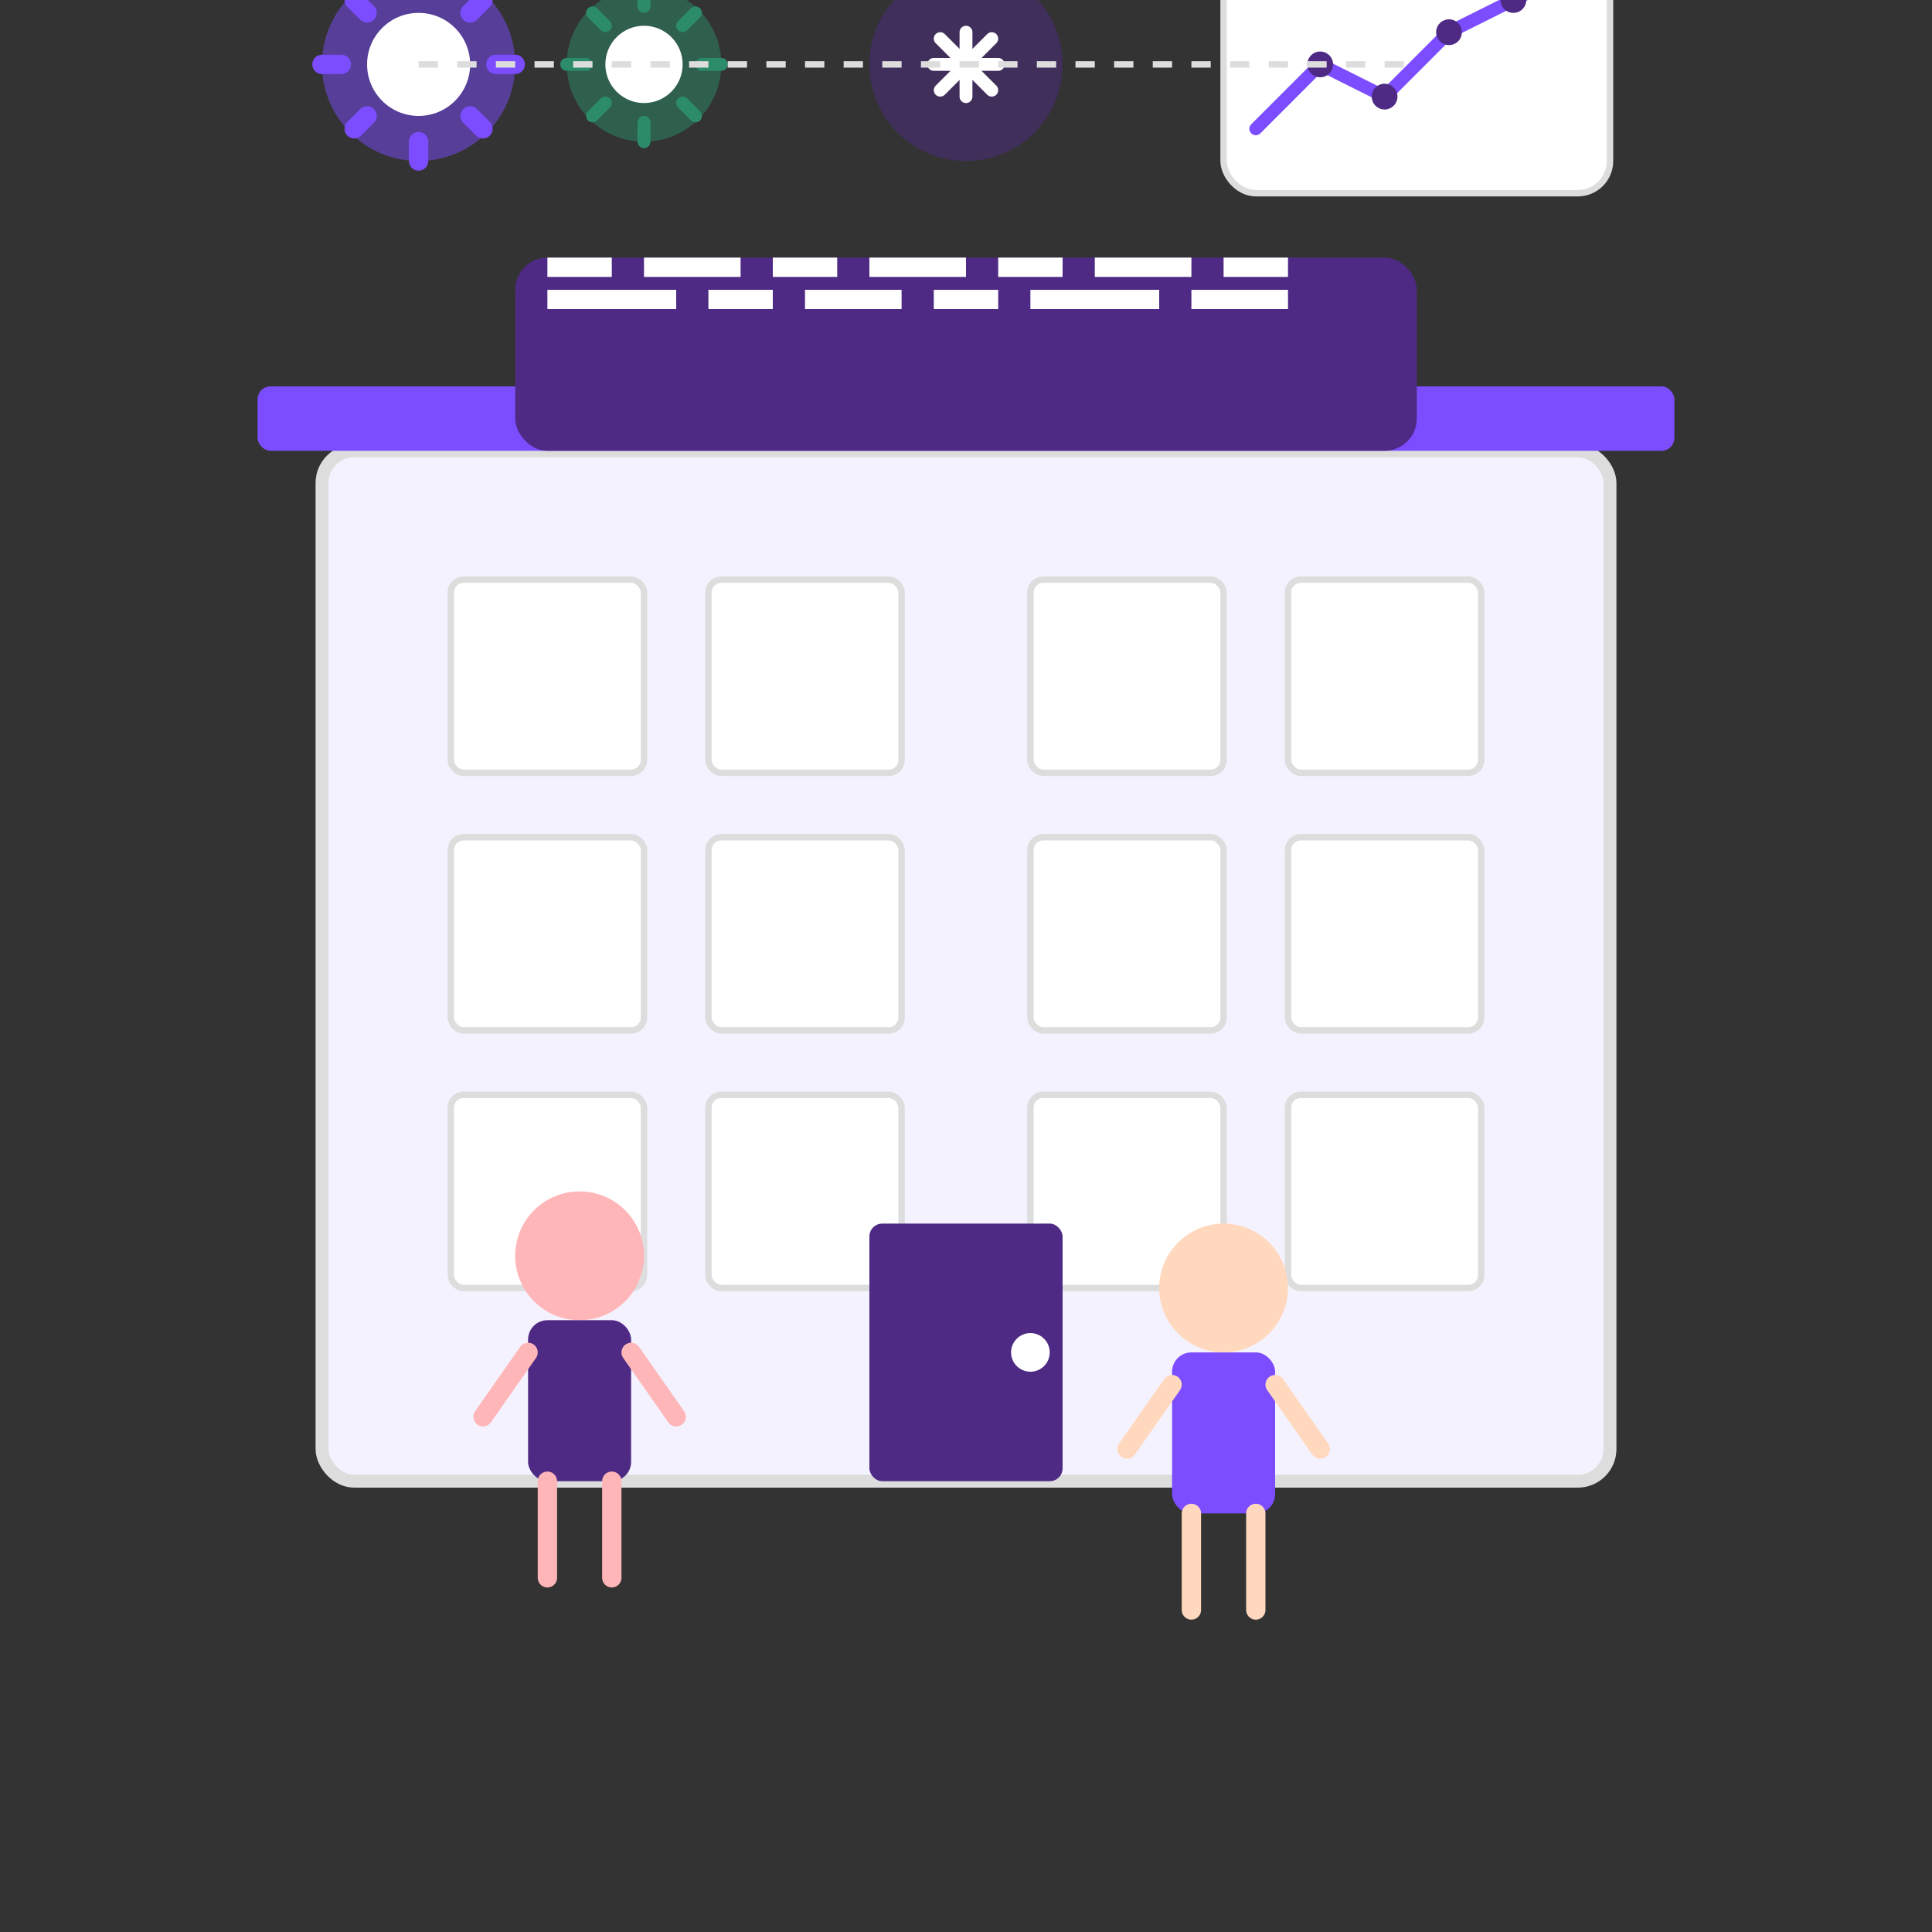
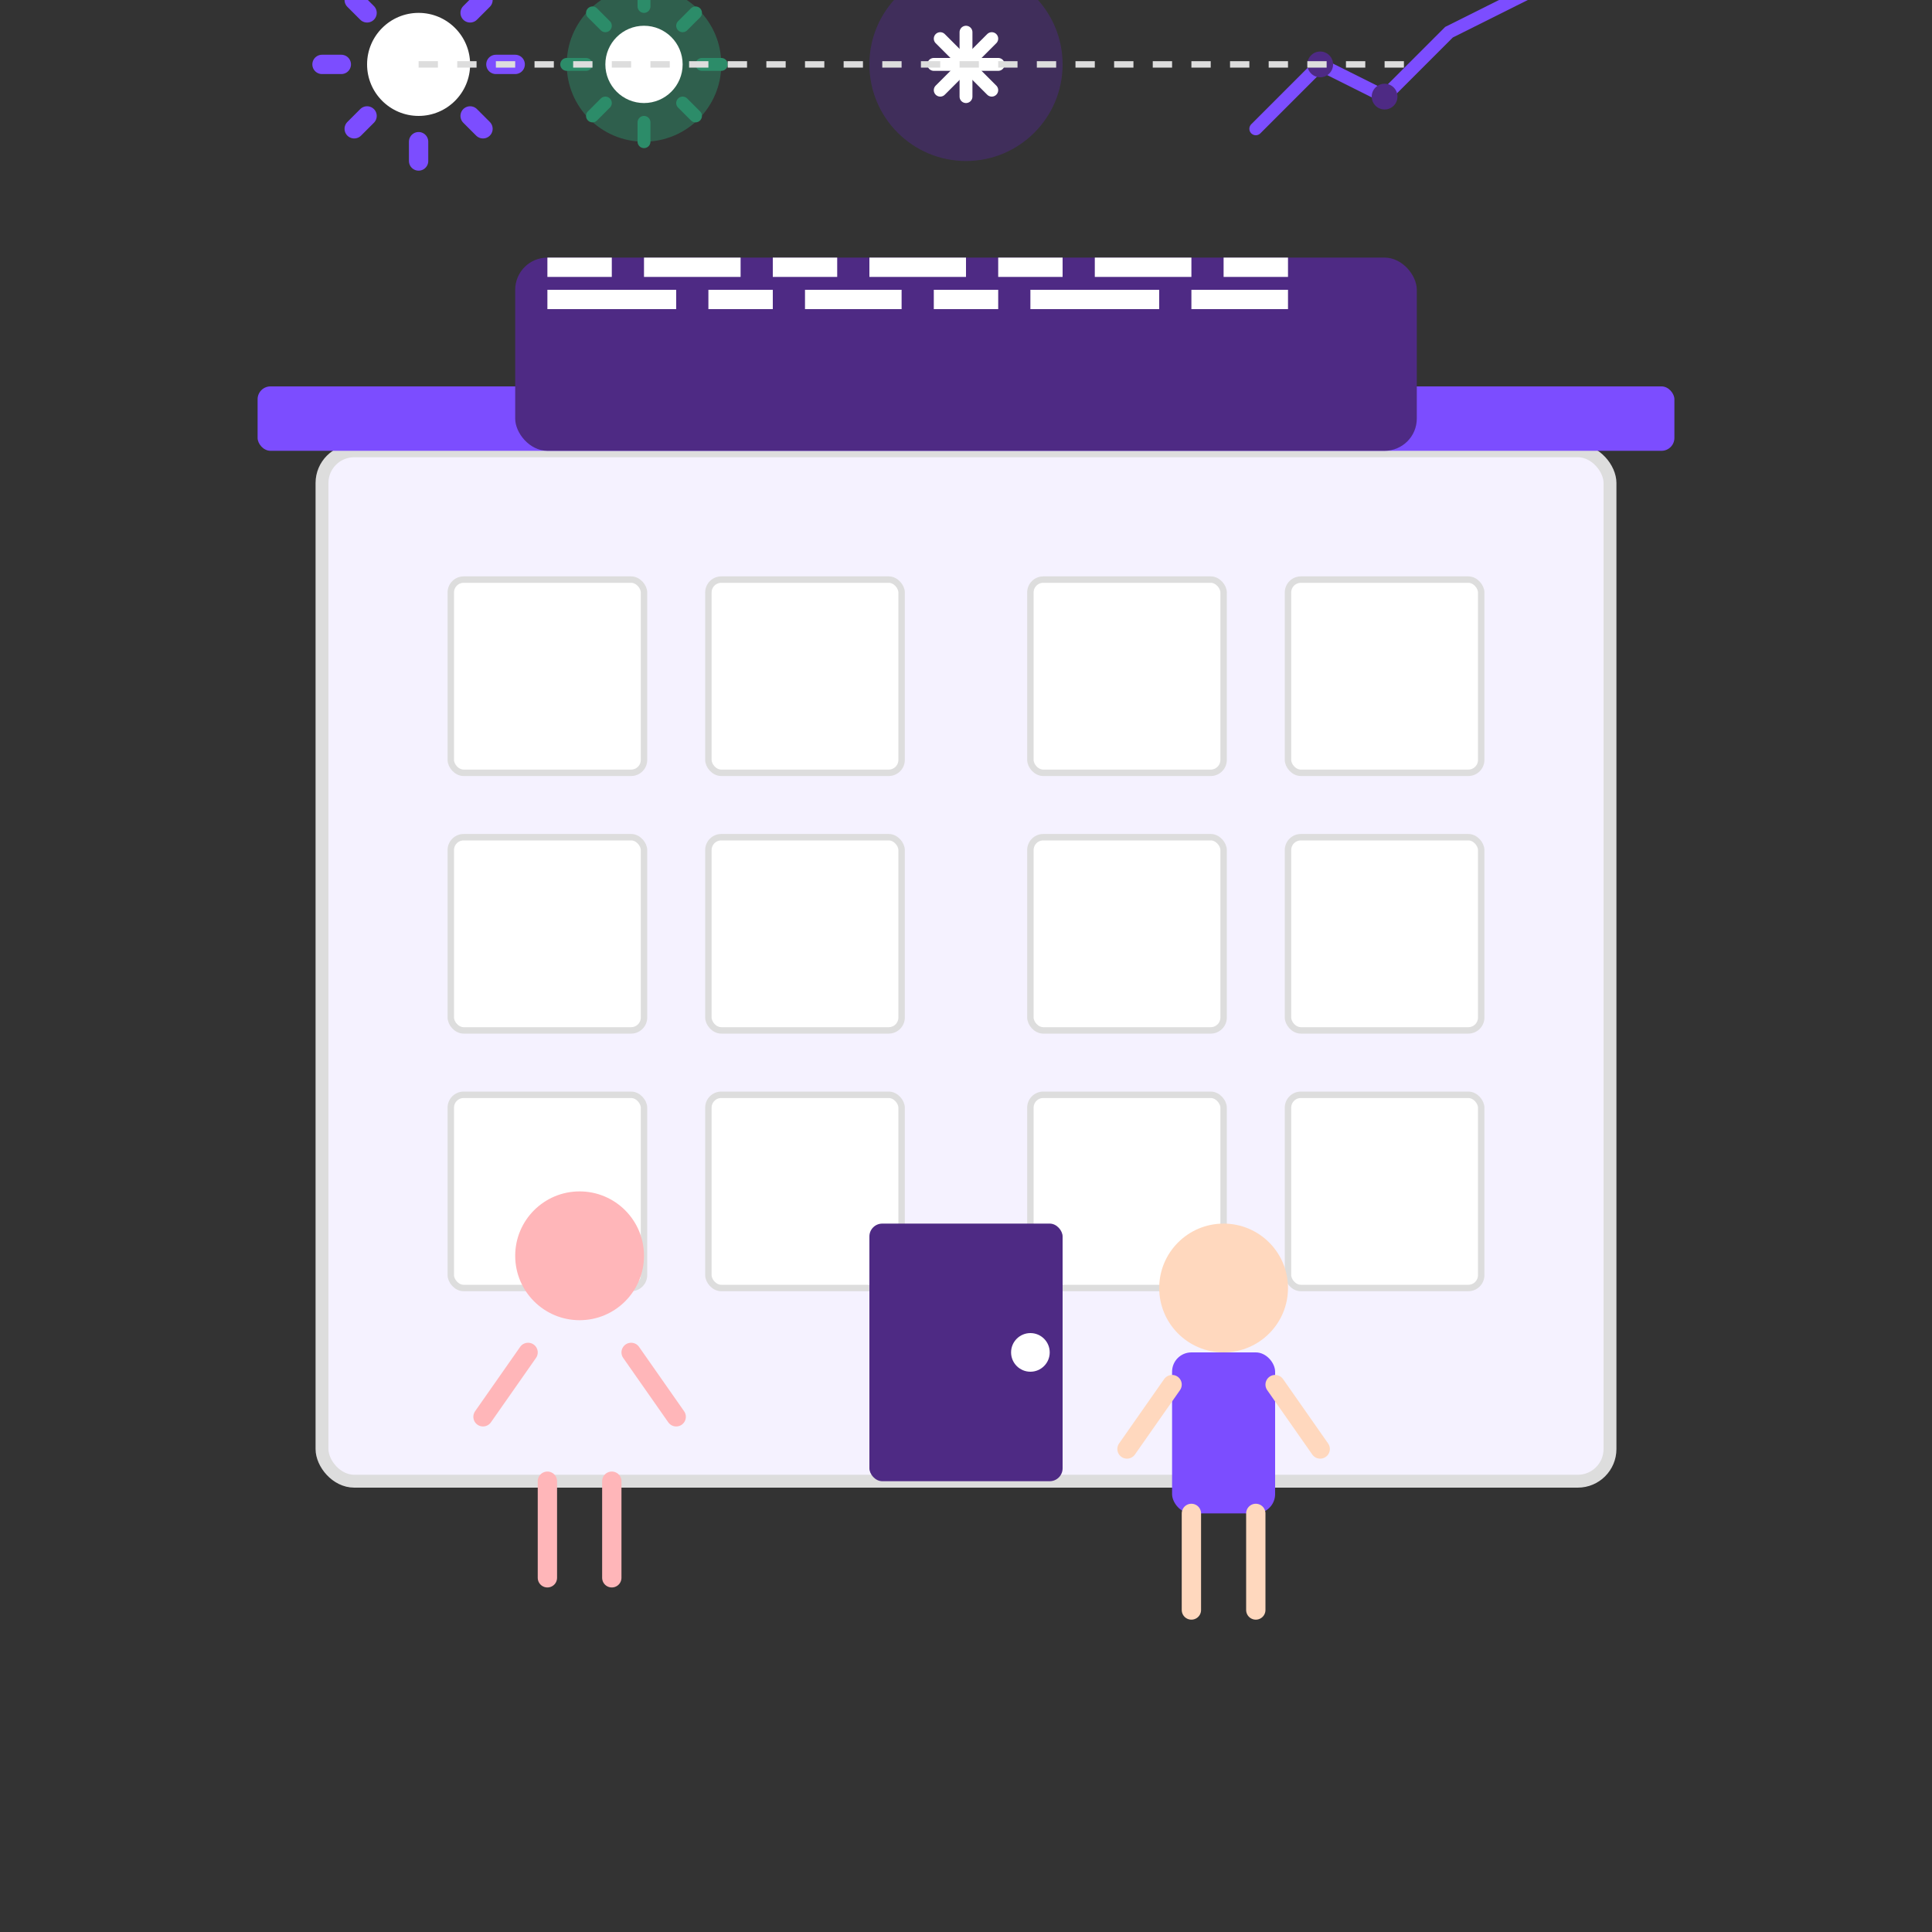
<svg xmlns="http://www.w3.org/2000/svg" width="300" height="300" viewBox="0 0 300 300">
  <rect x="0" y="0" width="300" height="300" fill="#333333" stroke="none" />
  <style>
    .primary { fill: #4e2a84; }
    .secondary { fill: #7c4dff; }
    .accent { fill: #2c8c69; }
    .light { fill: #f5f2ff; }
    .dark { fill: #2c1654; }
    .white { fill: #ffffff; }
  </style>
  <rect x="0" y="0" width="300" height="300" fill="transparent" />
  <g transform="translate(150, 150)">
    <rect x="-100" y="-80" width="200" height="160" rx="5" class="light" stroke="#ddd" stroke-width="2" />
    <rect x="-80" y="-60" width="30" height="30" rx="2" class="white" stroke="#ddd" stroke-width="1" />
    <rect x="-80" y="-20" width="30" height="30" rx="2" class="white" stroke="#ddd" stroke-width="1" />
    <rect x="-80" y="20" width="30" height="30" rx="2" class="white" stroke="#ddd" stroke-width="1" />
    <rect x="-40" y="-60" width="30" height="30" rx="2" class="white" stroke="#ddd" stroke-width="1" />
    <rect x="-40" y="-20" width="30" height="30" rx="2" class="white" stroke="#ddd" stroke-width="1" />
    <rect x="-40" y="20" width="30" height="30" rx="2" class="white" stroke="#ddd" stroke-width="1" />
    <rect x="10" y="-60" width="30" height="30" rx="2" class="white" stroke="#ddd" stroke-width="1" />
    <rect x="10" y="-20" width="30" height="30" rx="2" class="white" stroke="#ddd" stroke-width="1" />
    <rect x="10" y="20" width="30" height="30" rx="2" class="white" stroke="#ddd" stroke-width="1" />
    <rect x="50" y="-60" width="30" height="30" rx="2" class="white" stroke="#ddd" stroke-width="1" />
    <rect x="50" y="-20" width="30" height="30" rx="2" class="white" stroke="#ddd" stroke-width="1" />
    <rect x="50" y="20" width="30" height="30" rx="2" class="white" stroke="#ddd" stroke-width="1" />
    <rect x="-15" y="40" width="30" height="40" rx="2" class="primary" />
    <circle cx="10" cy="60" r="3" fill="#fff" />
    <rect x="-110" y="-90" width="220" height="10" rx="2" class="secondary" />
    <rect x="-70" y="-110" width="140" height="30" rx="5" class="primary" />
    <g transform="translate(-60, 65)">
      <circle cx="0" cy="-20" r="10" fill="#ffb6b9" />
-       <rect x="-8" y="-10" width="16" height="25" rx="3" class="primary" />
      <line x1="-8" y1="-5" x2="-15" y2="5" stroke="#ffb6b9" stroke-width="3" stroke-linecap="round" />
      <line x1="8" y1="-5" x2="15" y2="5" stroke="#ffb6b9" stroke-width="3" stroke-linecap="round" />
      <line x1="-5" y1="15" x2="-5" y2="30" stroke="#ffb6b9" stroke-width="3" stroke-linecap="round" />
      <line x1="5" y1="15" x2="5" y2="30" stroke="#ffb6b9" stroke-width="3" stroke-linecap="round" />
    </g>
    <g transform="translate(40, 70)">
      <circle cx="0" cy="-20" r="10" fill="#ffd8be" />
      <rect x="-8" y="-10" width="16" height="25" rx="3" class="secondary" />
      <line x1="-8" y1="-5" x2="-15" y2="5" stroke="#ffd8be" stroke-width="3" stroke-linecap="round" />
      <line x1="8" y1="-5" x2="15" y2="5" stroke="#ffd8be" stroke-width="3" stroke-linecap="round" />
      <line x1="-5" y1="15" x2="-5" y2="30" stroke="#ffd8be" stroke-width="3" stroke-linecap="round" />
      <line x1="5" y1="15" x2="5" y2="30" stroke="#ffd8be" stroke-width="3" stroke-linecap="round" />
    </g>
    <g transform="translate(-85, -140)">
-       <circle cx="0" cy="0" r="15" class="secondary" opacity="0.5" />
      <circle cx="0" cy="0" r="8" class="white" />
      <path d="M0,-15 L0,-12 M15,0 L12,0 M0,15 L0,12 M-15,0 L-12,0 M10,-10 L8,-8 M10,10 L8,8 M-10,10 L-8,8 M-10,-10 L-8,-8" stroke="#7c4dff" stroke-width="3" stroke-linecap="round" />
    </g>
    <g transform="translate(-50, -140)">
      <circle cx="0" cy="0" r="12" class="accent" opacity="0.5" />
      <circle cx="0" cy="0" r="6" class="white" />
      <path d="M0,-12 L0,-9 M12,0 L9,0 M0,12 L0,9 M-12,0 L-9,0 M8,-8 L6,-6 M8,8 L6,6 M-8,8 L-6,6 M-8,-8 L-6,-6" stroke="#2c8c69" stroke-width="2" stroke-linecap="round" />
    </g>
    <g transform="translate(70, -140)">
-       <rect x="-30" y="-20" width="60" height="40" rx="5" fill="white" stroke="#ddd" stroke-width="1" />
      <polyline points="-25,10 -15,0 -5,5 5,-5 15,-10 25,-15" fill="none" stroke="#7c4dff" stroke-width="2" stroke-linecap="round" />
      <circle cx="-15" cy="0" r="2" class="primary" />
      <circle cx="-5" cy="5" r="2" class="primary" />
-       <circle cx="5" cy="-5" r="2" class="primary" />
-       <circle cx="15" cy="-10" r="2" class="primary" />
      <circle cx="25" cy="-15" r="2" class="primary" />
    </g>
    <g transform="translate(0, -140)">
      <circle cx="0" cy="0" r="15" class="primary" opacity="0.5" />
      <path d="M0,5 L0,-5 M-5,0 L5,0" stroke="white" stroke-width="2" stroke-linecap="round" />
      <path d="M-4,-4 L4,4 M-4,4 L4,-4" stroke="white" stroke-width="2" stroke-linecap="round" />
    </g>
    <path d="M-85,-140 L0,-140 L70,-140" fill="none" stroke="#ddd" stroke-width="1" stroke-dasharray="3,3" />
    <rect x="-65" y="-110" width="10" height="3" fill="white" />
    <rect x="-50" y="-110" width="15" height="3" fill="white" />
    <rect x="-30" y="-110" width="10" height="3" fill="white" />
    <rect x="-15" y="-110" width="15" height="3" fill="white" />
    <rect x="5" y="-110" width="10" height="3" fill="white" />
    <rect x="20" y="-110" width="15" height="3" fill="white" />
    <rect x="40" y="-110" width="10" height="3" fill="white" />
    <rect x="-65" y="-105" width="20" height="3" fill="white" />
    <rect x="-40" y="-105" width="10" height="3" fill="white" />
    <rect x="-25" y="-105" width="15" height="3" fill="white" />
    <rect x="-5" y="-105" width="10" height="3" fill="white" />
    <rect x="10" y="-105" width="20" height="3" fill="white" />
    <rect x="35" y="-105" width="15" height="3" fill="white" />
  </g>
</svg>